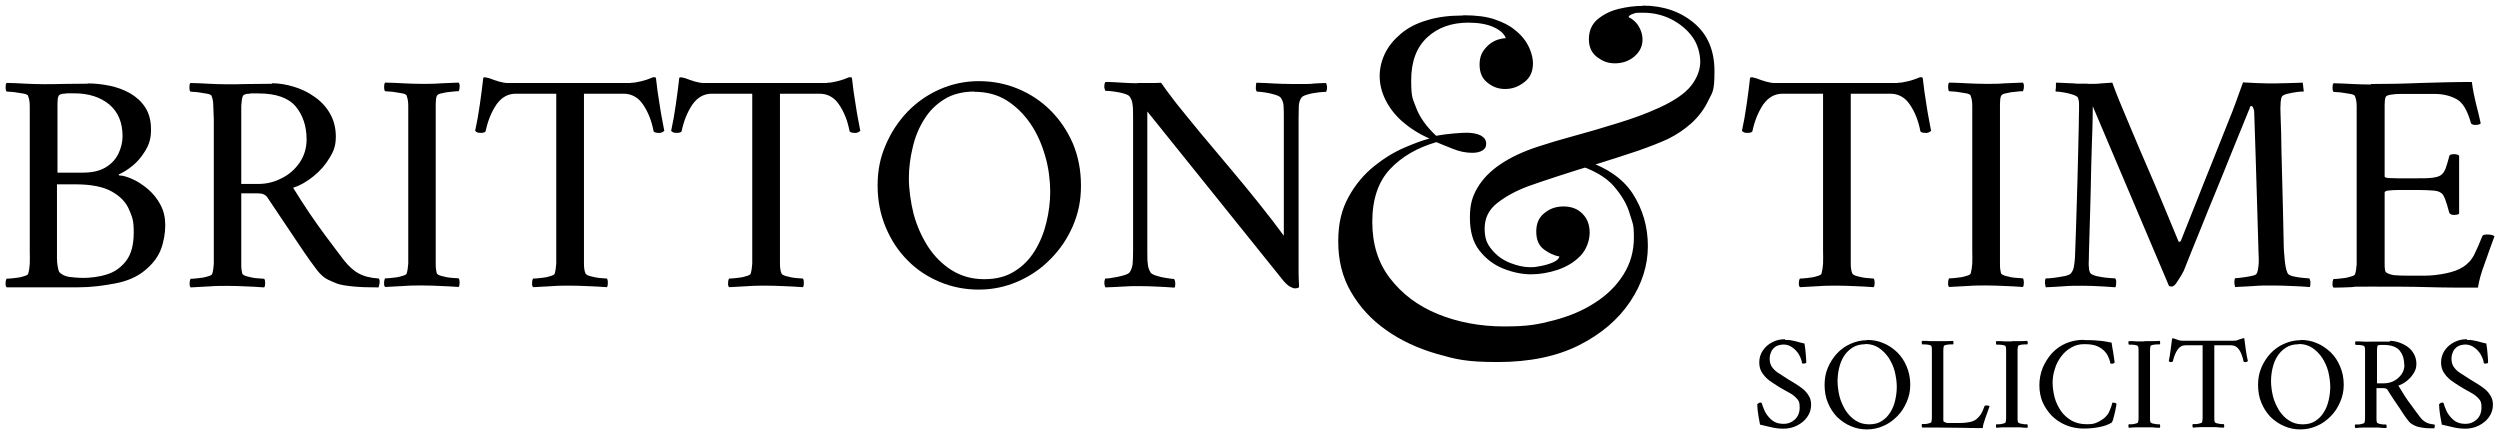
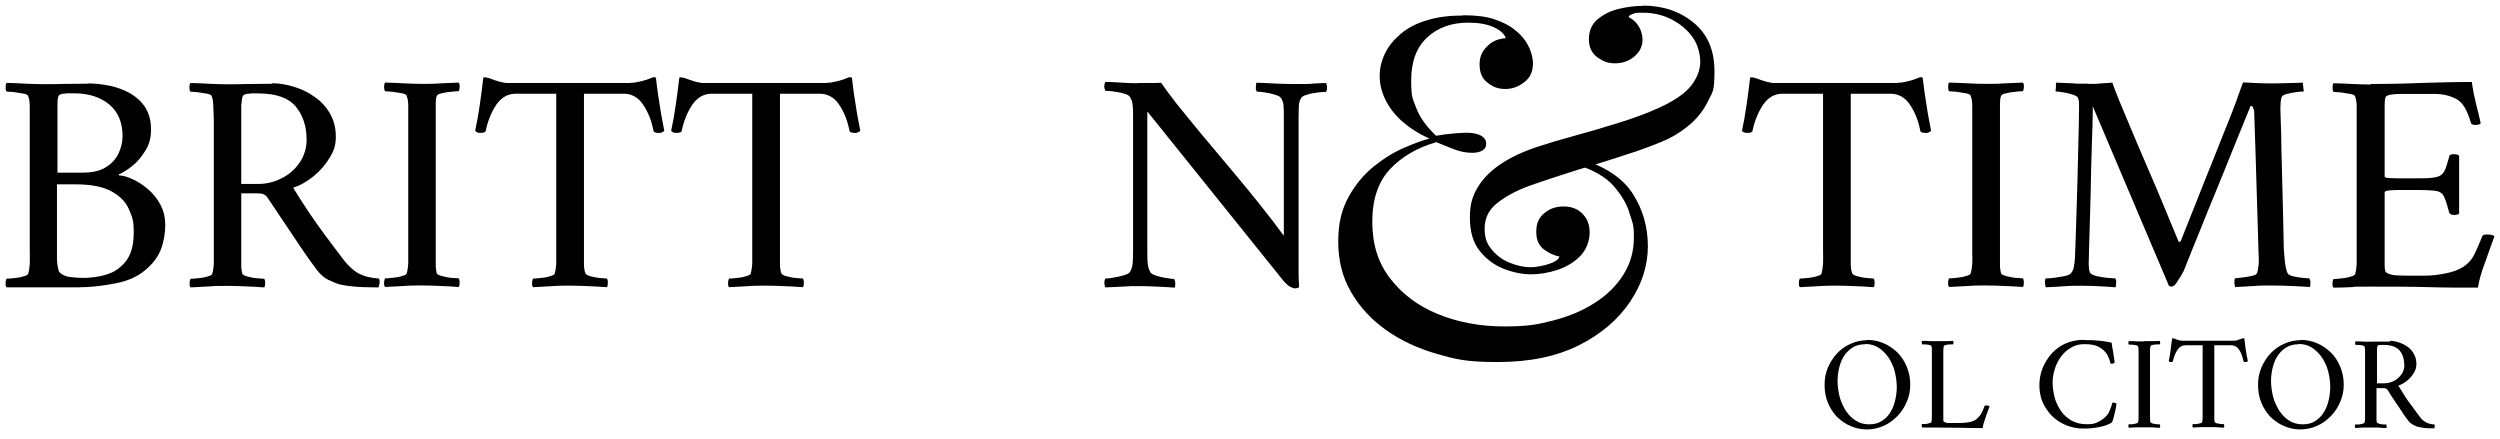
<svg xmlns="http://www.w3.org/2000/svg" width="188" height="33" viewBox="0 0 188 33" fill="none">
  <path d="M110.06 1.148C110.996 1.148 111.78 1.244 112.392 1.454C113.004 1.665 113.52 1.913 113.902 2.238C114.227 2.487 114.476 2.754 114.686 3.041C114.877 3.328 115.03 3.614 115.126 3.92C115.221 4.207 115.279 4.494 115.279 4.762C115.279 5.373 115.068 5.851 114.629 6.176C114.189 6.52 113.73 6.692 113.195 6.692C112.66 6.692 112.258 6.539 111.857 6.214C111.455 5.909 111.264 5.45 111.264 4.857C111.264 4.264 111.455 3.863 111.818 3.5C112.182 3.117 112.66 2.907 113.233 2.869C113.137 2.563 112.832 2.276 112.335 2.047C111.837 1.817 111.187 1.703 110.423 1.703C109.161 1.703 108.129 2.066 107.326 2.812C106.523 3.557 106.121 4.628 106.121 6.042C106.121 7.457 106.255 7.419 106.504 8.126C106.771 8.834 107.268 9.522 107.995 10.21C108.415 10.134 108.855 10.076 109.295 10.038C109.735 10 110.079 9.981 110.289 9.981C110.729 9.981 111.092 10.057 111.36 10.191C111.627 10.344 111.761 10.535 111.761 10.803C111.761 11.07 111.665 11.185 111.474 11.319C111.283 11.434 111.035 11.491 110.71 11.491C110.232 11.491 109.754 11.395 109.238 11.185C108.721 10.975 108.32 10.822 108.014 10.688C106.58 11.108 105.414 11.778 104.535 12.714C103.655 13.651 103.196 14.97 103.196 16.672C103.196 18.373 103.636 19.769 104.535 20.935C105.433 22.101 106.618 23 108.11 23.611C109.601 24.223 111.283 24.548 113.118 24.548C114.954 24.548 115.661 24.395 116.846 24.089C118.012 23.783 119.064 23.344 119.962 22.751C120.861 22.178 121.568 21.47 122.084 20.648C122.6 19.826 122.868 18.909 122.868 17.857C122.868 16.806 122.773 16.806 122.562 16.098C122.371 15.391 121.95 14.684 121.339 13.976C120.727 13.288 119.771 12.753 118.49 12.351L118.93 11.988C120.727 12.523 122.008 13.383 122.773 14.55C123.537 15.735 123.92 17.054 123.92 18.507C123.92 19.96 123.48 21.355 122.581 22.694C121.683 24.032 120.402 25.122 118.739 25.963C117.056 26.804 115.03 27.225 112.621 27.225C110.213 27.225 109.486 27.014 108.052 26.613C106.599 26.192 105.338 25.6 104.229 24.816C103.12 24.032 102.241 23.076 101.591 21.948C100.941 20.839 100.635 19.558 100.635 18.163C100.635 16.767 100.902 15.735 101.419 14.798C101.935 13.861 102.585 13.097 103.349 12.485C104.114 11.873 104.879 11.414 105.643 11.089C106.408 10.764 107.02 10.535 107.498 10.42C106.676 10.057 106.007 9.617 105.433 9.12C104.879 8.623 104.458 8.069 104.171 7.476C103.885 6.884 103.751 6.291 103.751 5.717C103.751 5.144 103.885 4.57 104.152 4.016C104.42 3.462 104.821 2.984 105.338 2.544C105.854 2.104 106.504 1.76 107.288 1.531C108.071 1.282 108.97 1.167 110.002 1.167L110.06 1.148ZM123.537 0.422C125.067 0.422 126.347 0.862 127.38 1.722C128.412 2.582 128.928 3.787 128.928 5.354C128.928 6.922 128.775 6.922 128.469 7.553C128.164 8.203 127.743 8.757 127.208 9.254C126.672 9.732 126.08 10.134 125.411 10.459C124.837 10.726 124.092 11.013 123.174 11.338C122.256 11.644 121.262 11.969 120.211 12.294C119.159 12.6 118.165 12.925 117.209 13.231C116.254 13.537 115.489 13.804 114.896 14.014C113.979 14.358 113.214 14.779 112.583 15.276C111.952 15.773 111.646 16.404 111.646 17.188C111.646 17.972 111.837 18.354 112.201 18.794C112.564 19.233 113.023 19.558 113.558 19.769C114.093 19.979 114.59 20.094 115.049 20.094C115.508 20.094 115.546 20.055 115.89 19.998C116.215 19.941 116.521 19.845 116.789 19.73C117.056 19.616 117.229 19.463 117.267 19.291C116.865 19.214 116.483 19.042 116.101 18.756C115.718 18.469 115.527 18.029 115.527 17.417C115.527 16.806 115.718 16.366 116.12 16.041C116.521 15.697 116.999 15.525 117.573 15.525C118.146 15.525 118.643 15.697 119.006 16.079C119.37 16.442 119.542 16.92 119.542 17.494C119.542 18.067 119.312 18.756 118.853 19.233C118.395 19.711 117.821 20.055 117.152 20.285C116.464 20.514 115.795 20.629 115.126 20.629C114.457 20.629 113.73 20.476 113.023 20.189C112.315 19.903 111.723 19.444 111.245 18.832C110.767 18.22 110.537 17.398 110.537 16.366C110.537 15.334 110.729 14.76 111.111 14.11C111.493 13.46 112.067 12.867 112.832 12.351C113.596 11.835 114.533 11.395 115.642 11.032C116.387 10.784 117.286 10.516 118.337 10.229C119.408 9.942 120.498 9.617 121.606 9.273C122.734 8.929 123.748 8.566 124.665 8.145C125.908 7.591 126.73 7.017 127.189 6.425C127.628 5.851 127.858 5.239 127.858 4.647C127.858 4.054 127.667 3.309 127.265 2.773C126.864 2.219 126.347 1.798 125.697 1.454C125.047 1.129 124.34 0.957 123.575 0.957C122.811 0.957 123.04 0.976 122.83 1.034C122.639 1.091 122.505 1.167 122.467 1.282C122.811 1.454 123.078 1.703 123.25 2.009C123.423 2.314 123.518 2.639 123.518 2.965C123.518 3.481 123.308 3.901 122.906 4.245C122.505 4.589 122.008 4.762 121.453 4.762C120.899 4.762 120.536 4.609 120.115 4.303C119.695 3.997 119.484 3.538 119.484 2.945C119.484 2.353 119.695 1.817 120.134 1.454C120.574 1.091 121.09 0.823 121.721 0.67C122.352 0.517 122.964 0.441 123.556 0.441L123.537 0.422Z" fill="black" />
  <path d="M6.597 6.273C7.132 6.273 7.667 6.33 8.241 6.445C8.795 6.559 9.311 6.751 9.789 7.018C10.248 7.286 10.631 7.63 10.917 8.07C11.204 8.509 11.357 9.064 11.357 9.733C11.357 10.402 11.223 10.842 10.936 11.32C10.65 11.798 10.325 12.18 9.942 12.486C9.56 12.792 9.235 12.983 8.967 13.098C8.91 13.136 8.91 13.155 8.967 13.193C9.254 13.193 9.598 13.308 9.981 13.48C10.363 13.652 10.745 13.9 11.128 14.226C11.51 14.55 11.816 14.933 12.064 15.392C12.313 15.851 12.428 16.367 12.428 16.94C12.428 17.514 12.313 18.221 12.084 18.795C11.854 19.368 11.453 19.884 10.86 20.362C10.306 20.821 9.56 21.146 8.642 21.318C7.725 21.49 6.826 21.605 5.928 21.605H0.498C0.441 21.547 0.403 21.433 0.422 21.28C0.422 21.127 0.46 21.012 0.498 20.955C0.594 20.955 0.766 20.955 1.034 20.917C1.282 20.898 1.531 20.859 1.76 20.783C1.99 20.725 2.123 20.649 2.123 20.573C2.181 20.381 2.219 20.133 2.238 19.846C2.257 19.559 2.238 19.215 2.238 18.871V8.968C2.238 8.624 2.238 8.299 2.238 7.993C2.238 7.687 2.2 7.439 2.123 7.248C2.123 7.152 1.99 7.076 1.76 7.037C1.531 6.999 1.282 6.961 1.034 6.923C0.766 6.903 0.594 6.884 0.498 6.884C0.441 6.827 0.422 6.712 0.422 6.559C0.422 6.406 0.441 6.292 0.498 6.234C0.976 6.234 1.454 6.273 1.913 6.292C2.372 6.311 2.831 6.33 3.29 6.33C3.748 6.33 4.245 6.33 4.781 6.311C5.316 6.311 5.928 6.292 6.616 6.292L6.597 6.273ZM4.284 12.983H6.234C6.941 12.983 7.514 12.849 7.954 12.581C8.394 12.314 8.7 11.97 8.91 11.549C9.101 11.128 9.216 10.708 9.216 10.249C9.216 9.217 8.891 8.433 8.222 7.859C7.553 7.305 6.673 7.018 5.584 7.018C4.494 7.018 5.22 7.018 4.915 7.037C4.609 7.037 4.437 7.114 4.398 7.228C4.341 7.362 4.322 7.553 4.322 7.821C4.322 8.089 4.322 8.376 4.322 8.681V12.983H4.284ZM4.284 13.862V18.89C4.284 19.005 4.284 19.177 4.284 19.406C4.284 19.636 4.303 19.846 4.341 20.056C4.379 20.267 4.417 20.4 4.456 20.458C4.628 20.649 4.876 20.764 5.182 20.821C5.488 20.859 5.87 20.898 6.31 20.898C6.75 20.898 7.495 20.821 8.05 20.63C8.623 20.458 9.101 20.114 9.484 19.617C9.866 19.12 10.057 18.412 10.057 17.476C10.057 16.539 9.942 16.328 9.713 15.774C9.484 15.22 9.063 14.78 8.432 14.417C7.801 14.053 6.884 13.862 5.679 13.862H4.265H4.284Z" fill="black" />
  <path d="M20.475 6.261C21.01 6.261 21.546 6.357 22.119 6.529C22.673 6.701 23.209 6.95 23.668 7.294C24.145 7.619 24.528 8.039 24.814 8.536C25.101 9.033 25.254 9.607 25.254 10.276C25.254 10.945 25.101 11.366 24.776 11.882C24.47 12.398 24.069 12.857 23.572 13.258C23.075 13.66 22.578 13.947 22.043 14.119C22.463 14.807 22.864 15.419 23.247 15.992C23.629 16.566 24.031 17.12 24.451 17.694C24.872 18.248 25.331 18.879 25.847 19.548C26.191 19.988 26.554 20.332 26.936 20.542C27.338 20.771 27.854 20.905 28.485 20.944C28.542 21.001 28.561 21.116 28.542 21.307C28.504 21.479 28.485 21.574 28.466 21.613C27.682 21.613 27.032 21.593 26.497 21.536C25.981 21.479 25.598 21.422 25.35 21.326C25.197 21.268 24.967 21.173 24.681 21.039C24.394 20.905 24.107 20.657 23.84 20.313C23.744 20.179 23.572 19.949 23.304 19.586C23.037 19.223 22.75 18.783 22.387 18.248C22.043 17.732 21.66 17.177 21.259 16.566C20.857 15.973 20.475 15.399 20.093 14.826C19.959 14.635 19.729 14.539 19.366 14.539H18.143V19.146C18.143 19.452 18.143 19.72 18.143 19.968C18.143 20.217 18.181 20.408 18.219 20.58C18.257 20.657 18.372 20.733 18.601 20.791C18.831 20.848 19.06 20.905 19.328 20.924C19.576 20.944 19.768 20.963 19.863 20.963C19.921 21.02 19.94 21.135 19.94 21.288C19.94 21.441 19.921 21.555 19.863 21.613C19.385 21.574 18.926 21.555 18.487 21.536C18.047 21.517 17.588 21.498 17.129 21.498C16.671 21.498 16.212 21.498 15.753 21.536C15.294 21.555 14.816 21.593 14.338 21.613C14.281 21.555 14.243 21.441 14.262 21.288C14.262 21.135 14.3 21.02 14.338 20.963C14.434 20.963 14.606 20.963 14.873 20.924C15.122 20.905 15.371 20.867 15.6 20.791C15.829 20.733 15.963 20.657 15.963 20.58C16.021 20.389 16.059 20.141 16.078 19.854C16.078 19.548 16.078 19.223 16.078 18.879V8.976C16.059 8.632 16.059 8.307 16.04 8.001C16.04 7.695 16.002 7.447 15.925 7.255C15.925 7.16 15.791 7.083 15.562 7.045C15.332 7.007 15.084 6.969 14.835 6.93C14.587 6.911 14.415 6.892 14.319 6.892C14.262 6.835 14.243 6.72 14.243 6.567C14.243 6.414 14.262 6.3 14.319 6.242C14.797 6.242 15.275 6.28 15.734 6.3C16.193 6.319 16.651 6.338 17.091 6.338C17.531 6.338 18.066 6.338 18.601 6.319C19.137 6.319 19.748 6.3 20.437 6.3L20.475 6.261ZM23.056 10.486C23.056 9.473 22.769 8.651 22.234 8.001C21.679 7.351 20.742 7.026 19.443 7.026C18.143 7.026 19.079 7.026 18.773 7.045C18.468 7.045 18.296 7.122 18.257 7.236C18.2 7.37 18.162 7.619 18.143 7.963C18.143 8.307 18.143 8.651 18.143 8.995V13.832H19.423C20.035 13.832 20.609 13.698 21.163 13.411C21.718 13.144 22.176 12.742 22.52 12.245C22.865 11.748 23.056 11.155 23.056 10.486Z" fill="black" />
  <path d="M31.753 6.307C32.212 6.307 32.671 6.307 33.11 6.268C33.55 6.249 34.009 6.23 34.487 6.211C34.544 6.268 34.582 6.383 34.563 6.536C34.563 6.689 34.525 6.804 34.487 6.861C34.391 6.861 34.219 6.861 33.951 6.899C33.684 6.918 33.454 6.957 33.225 7.014C32.996 7.052 32.881 7.129 32.843 7.224C32.785 7.377 32.766 7.587 32.766 7.836C32.766 8.084 32.766 8.371 32.766 8.658V19.115C32.766 19.421 32.766 19.689 32.766 19.937C32.766 20.186 32.804 20.377 32.843 20.549C32.881 20.625 32.996 20.702 33.225 20.759C33.454 20.817 33.684 20.874 33.951 20.893C34.2 20.912 34.391 20.931 34.487 20.931C34.544 20.989 34.563 21.104 34.563 21.256C34.563 21.409 34.544 21.524 34.487 21.581C34.009 21.543 33.55 21.524 33.11 21.505C32.671 21.486 32.212 21.467 31.753 21.467C31.294 21.467 30.835 21.467 30.377 21.505C29.918 21.524 29.44 21.562 28.962 21.581C28.904 21.524 28.866 21.409 28.885 21.256C28.885 21.104 28.924 20.989 28.962 20.931C29.057 20.931 29.23 20.931 29.497 20.893C29.746 20.874 29.994 20.836 30.224 20.759C30.453 20.702 30.587 20.625 30.587 20.549C30.644 20.358 30.682 20.109 30.701 19.823C30.701 19.517 30.701 19.192 30.701 18.848V8.945C30.701 8.601 30.701 8.276 30.701 7.97C30.701 7.664 30.663 7.415 30.587 7.224C30.587 7.129 30.453 7.052 30.224 7.014C29.994 6.976 29.746 6.937 29.497 6.899C29.23 6.88 29.057 6.861 28.962 6.861C28.904 6.804 28.885 6.689 28.885 6.536C28.885 6.383 28.904 6.268 28.962 6.211C29.44 6.211 29.918 6.249 30.377 6.268C30.835 6.287 31.294 6.307 31.753 6.307Z" fill="black" />
  <path d="M47.47 6.225C47.661 6.225 47.91 6.187 48.215 6.111C48.521 6.034 48.751 5.958 48.885 5.9C49.018 5.843 49.095 5.805 49.152 5.805C49.21 5.805 49.248 5.805 49.324 5.843C49.401 6.55 49.496 7.239 49.611 7.908C49.707 8.577 49.84 9.208 49.955 9.838C49.917 9.877 49.86 9.915 49.783 9.953C49.707 9.991 49.611 10.011 49.496 9.991C49.324 9.991 49.21 9.953 49.152 9.877C48.999 9.074 48.732 8.405 48.349 7.85C47.986 7.315 47.489 7.047 46.896 7.047H43.914V18.862C43.914 19.206 43.914 19.531 43.914 19.837C43.914 20.143 43.952 20.391 44.029 20.563C44.067 20.64 44.182 20.716 44.411 20.774C44.641 20.831 44.87 20.888 45.118 20.907C45.367 20.927 45.539 20.946 45.635 20.946C45.692 21.003 45.711 21.118 45.711 21.271C45.711 21.424 45.692 21.538 45.635 21.596C45.157 21.558 44.698 21.538 44.239 21.519C43.799 21.5 43.341 21.481 42.882 21.481C42.423 21.481 41.964 21.481 41.505 21.519C41.047 21.538 40.569 21.577 40.091 21.596C40.033 21.538 39.995 21.424 40.014 21.271C40.014 21.118 40.052 21.003 40.091 20.946C40.186 20.946 40.358 20.946 40.626 20.907C40.874 20.888 41.123 20.85 41.352 20.774C41.582 20.716 41.716 20.64 41.716 20.563C41.773 20.372 41.811 20.124 41.83 19.837C41.83 19.531 41.83 19.206 41.83 18.862V7.047H38.791C38.198 7.047 37.72 7.315 37.338 7.85C36.975 8.386 36.688 9.055 36.516 9.877C36.458 9.953 36.363 9.991 36.172 9.991C36.057 9.991 35.961 9.991 35.885 9.953C35.808 9.915 35.77 9.877 35.732 9.838C35.866 9.227 35.98 8.577 36.076 7.908C36.172 7.239 36.267 6.55 36.344 5.843C36.42 5.805 36.516 5.805 36.63 5.843C36.745 5.862 36.841 5.9 36.898 5.919C37.051 5.977 37.242 6.053 37.51 6.13C37.778 6.206 38.007 6.244 38.198 6.244H47.413L47.47 6.225Z" fill="black" />
  <path d="M62.209 6.225C62.4 6.225 62.648 6.187 62.954 6.111C63.26 6.034 63.489 5.958 63.623 5.9C63.757 5.843 63.834 5.805 63.891 5.805C63.948 5.805 63.987 5.805 64.063 5.843C64.139 6.55 64.235 7.239 64.35 7.908C64.445 8.577 64.579 9.208 64.694 9.838C64.656 9.877 64.598 9.915 64.522 9.953C64.445 9.991 64.35 10.011 64.235 9.991C64.063 9.991 63.948 9.953 63.891 9.877C63.738 9.074 63.47 8.405 63.088 7.85C62.725 7.315 62.228 7.047 61.635 7.047H58.653V18.862C58.653 19.206 58.653 19.531 58.653 19.837C58.653 20.143 58.691 20.391 58.768 20.563C58.806 20.64 58.92 20.716 59.15 20.774C59.379 20.831 59.609 20.888 59.857 20.907C60.106 20.927 60.278 20.946 60.373 20.946C60.431 21.003 60.45 21.118 60.45 21.271C60.45 21.424 60.431 21.538 60.373 21.596C59.895 21.558 59.437 21.538 58.978 21.519C58.538 21.5 58.079 21.481 57.621 21.481C57.162 21.481 56.703 21.481 56.244 21.519C55.785 21.538 55.307 21.577 54.829 21.596C54.772 21.538 54.734 21.424 54.753 21.271C54.753 21.118 54.791 21.003 54.829 20.946C54.925 20.946 55.097 20.946 55.365 20.907C55.613 20.888 55.862 20.85 56.091 20.774C56.321 20.716 56.454 20.64 56.454 20.563C56.512 20.372 56.55 20.124 56.569 19.837C56.569 19.531 56.569 19.206 56.569 18.862V7.047H53.529C52.937 7.047 52.459 7.315 52.077 7.85C51.713 8.386 51.427 9.055 51.255 9.877C51.197 9.953 51.102 9.991 50.91 9.991C50.796 9.991 50.7 9.991 50.624 9.953C50.547 9.915 50.509 9.877 50.471 9.838C50.605 9.227 50.719 8.577 50.815 7.908C50.91 7.239 51.006 6.55 51.083 5.843C51.159 5.805 51.255 5.805 51.369 5.843C51.484 5.862 51.58 5.9 51.637 5.919C51.79 5.977 51.981 6.053 52.249 6.13C52.516 6.206 52.746 6.244 52.937 6.244H62.151L62.209 6.225Z" fill="black" />
-   <path d="M73.604 6.102C74.656 6.102 75.631 6.293 76.548 6.675C77.466 7.057 78.288 7.593 78.995 8.3C79.703 9.007 80.257 9.829 80.678 10.785C81.079 11.741 81.289 12.793 81.289 13.959C81.289 15.125 81.079 16.062 80.678 16.998C80.276 17.935 79.703 18.776 78.995 19.484C78.288 20.21 77.466 20.765 76.548 21.166C75.631 21.568 74.637 21.778 73.604 21.778C72.572 21.778 71.597 21.587 70.679 21.204C69.762 20.822 68.94 20.287 68.251 19.579C67.544 18.872 67.009 18.05 66.607 17.094C66.206 16.138 65.996 15.087 65.996 13.959C65.996 12.831 66.187 11.856 66.607 10.9C67.009 9.944 67.563 9.122 68.251 8.396C68.959 7.669 69.762 7.115 70.679 6.713C71.597 6.312 72.572 6.102 73.604 6.102ZM73.279 6.885C72.4 6.885 71.635 7.077 71.023 7.459C70.393 7.841 69.876 8.357 69.494 8.988C69.093 9.619 68.806 10.326 68.634 11.091C68.443 11.875 68.347 12.64 68.347 13.424C68.347 14.207 68.481 15.221 68.71 16.119C68.959 17.018 69.322 17.821 69.8 18.566C70.278 19.293 70.871 19.885 71.578 20.325C72.285 20.765 73.088 20.994 74.006 20.994C74.923 20.994 75.65 20.803 76.262 20.421C76.892 20.038 77.409 19.522 77.81 18.872C78.212 18.222 78.498 17.515 78.689 16.731C78.881 15.947 78.976 15.163 78.976 14.399C78.976 13.634 78.862 12.601 78.594 11.722C78.345 10.843 77.982 10.021 77.485 9.294C76.988 8.568 76.395 7.994 75.707 7.554C75 7.115 74.197 6.904 73.279 6.904V6.885Z" fill="black" />
  <path d="M85.533 6.241H86.565C86.909 6.241 87.158 6.241 87.311 6.221C87.559 6.585 87.942 7.101 88.458 7.77C88.993 8.439 89.605 9.185 90.312 10.045C91.019 10.886 91.746 11.765 92.51 12.664C93.275 13.562 94.002 14.461 94.709 15.341C95.416 16.22 96.028 17.023 96.544 17.73V8.955C96.544 8.554 96.544 8.229 96.525 7.98C96.525 7.751 96.43 7.521 96.315 7.349C96.257 7.273 96.124 7.196 95.875 7.12C95.627 7.043 95.378 6.986 95.11 6.948C94.843 6.91 94.652 6.891 94.518 6.891C94.46 6.814 94.422 6.699 94.441 6.546C94.441 6.393 94.46 6.298 94.48 6.221C94.938 6.221 95.378 6.26 95.799 6.279C96.2 6.298 96.678 6.317 97.194 6.317C97.71 6.317 97.863 6.317 98.093 6.317C98.322 6.317 98.571 6.317 98.819 6.279C99.068 6.279 99.374 6.241 99.718 6.241C99.756 6.298 99.775 6.393 99.794 6.527C99.794 6.661 99.794 6.776 99.718 6.91C99.622 6.91 99.431 6.91 99.144 6.948C98.857 6.986 98.59 7.024 98.341 7.101C98.074 7.177 97.921 7.254 97.863 7.349C97.749 7.521 97.691 7.713 97.672 7.942C97.672 8.171 97.653 8.496 97.653 8.936V19.527C97.653 19.852 97.653 20.177 97.653 20.483C97.653 20.789 97.672 21.152 97.691 21.554C97.691 21.611 97.634 21.649 97.538 21.668C97.462 21.668 97.404 21.688 97.366 21.688C97.309 21.688 97.194 21.649 97.041 21.573C96.888 21.496 96.716 21.343 96.544 21.152L86.278 8.382V18.915C86.278 19.317 86.278 19.642 86.317 19.871C86.336 20.101 86.412 20.311 86.527 20.502C86.584 20.579 86.718 20.655 86.947 20.732C87.177 20.808 87.425 20.865 87.693 20.904C87.961 20.942 88.152 20.98 88.286 20.98C88.343 21.057 88.381 21.171 88.381 21.305C88.381 21.439 88.381 21.554 88.324 21.63C87.865 21.592 87.425 21.573 87.024 21.554C86.622 21.535 86.164 21.515 85.647 21.515C85.131 21.515 84.997 21.515 84.749 21.535C84.5 21.535 84.252 21.573 84.022 21.573C83.793 21.573 83.487 21.611 83.124 21.611C83.086 21.554 83.067 21.458 83.047 21.324C83.047 21.19 83.047 21.076 83.124 20.942C83.219 20.942 83.411 20.942 83.678 20.884C83.946 20.846 84.214 20.789 84.481 20.712C84.749 20.636 84.902 20.559 84.959 20.464C85.074 20.292 85.131 20.101 85.169 19.89C85.189 19.68 85.208 19.355 85.208 18.915V8.86C85.208 8.42 85.208 8.076 85.169 7.866C85.15 7.636 85.074 7.445 84.959 7.273C84.902 7.177 84.749 7.101 84.481 7.024C84.214 6.948 83.946 6.91 83.678 6.871C83.411 6.833 83.219 6.833 83.124 6.833C83.067 6.699 83.028 6.585 83.047 6.451C83.047 6.317 83.086 6.221 83.124 6.164C83.678 6.164 84.118 6.202 84.443 6.221C84.787 6.241 85.15 6.26 85.533 6.26V6.241Z" fill="black" />
  <path d="M142.733 6.225C142.924 6.225 143.173 6.187 143.479 6.111C143.785 6.034 144.014 5.958 144.148 5.9C144.282 5.843 144.358 5.805 144.415 5.805C144.473 5.805 144.511 5.805 144.587 5.843C144.664 6.55 144.76 7.239 144.874 7.908C144.97 8.577 145.104 9.208 145.218 9.838C145.18 9.877 145.123 9.915 145.046 9.953C144.97 9.991 144.874 10.011 144.76 9.991C144.587 9.991 144.473 9.953 144.415 9.877C144.262 9.074 143.995 8.405 143.612 7.85C143.249 7.315 142.752 7.047 142.16 7.047H139.177V18.862C139.177 19.206 139.177 19.531 139.177 19.837C139.177 20.143 139.216 20.391 139.292 20.563C139.33 20.64 139.445 20.716 139.674 20.774C139.904 20.831 140.133 20.888 140.382 20.907C140.63 20.927 140.802 20.946 140.898 20.946C140.955 21.003 140.974 21.118 140.974 21.271C140.974 21.424 140.955 21.538 140.898 21.596C140.42 21.558 139.961 21.538 139.502 21.519C139.063 21.5 138.604 21.481 138.145 21.481C137.686 21.481 137.227 21.481 136.769 21.519C136.31 21.538 135.832 21.577 135.354 21.596C135.296 21.538 135.258 21.424 135.277 21.271C135.277 21.118 135.316 21.003 135.354 20.946C135.449 20.946 135.621 20.946 135.889 20.907C136.138 20.888 136.386 20.85 136.616 20.774C136.845 20.716 136.979 20.64 136.979 20.563C137.036 20.372 137.074 20.124 137.094 19.837C137.113 19.55 137.094 19.206 137.094 18.862V7.047H134.054C133.461 7.047 132.983 7.315 132.601 7.85C132.238 8.386 131.951 9.055 131.779 9.877C131.722 9.953 131.626 9.991 131.435 9.991C131.32 9.991 131.225 9.991 131.148 9.953C131.072 9.915 131.014 9.877 130.995 9.838C131.129 9.227 131.244 8.577 131.339 7.908C131.435 7.239 131.53 6.55 131.607 5.843C131.683 5.805 131.779 5.805 131.894 5.843C132.008 5.862 132.104 5.9 132.161 5.919C132.314 5.977 132.505 6.053 132.773 6.13C133.041 6.206 133.27 6.244 133.461 6.244H142.676L142.733 6.225Z" fill="black" />
  <path d="M149.365 6.307C149.824 6.307 150.283 6.307 150.723 6.268C151.162 6.249 151.621 6.23 152.118 6.211C152.175 6.268 152.214 6.383 152.195 6.536C152.195 6.689 152.156 6.804 152.118 6.861C152.023 6.861 151.85 6.861 151.583 6.899C151.315 6.918 151.086 6.957 150.856 7.014C150.627 7.052 150.512 7.129 150.474 7.224C150.417 7.377 150.398 7.587 150.398 7.836C150.398 8.084 150.398 8.371 150.398 8.658V19.115C150.398 19.421 150.398 19.689 150.398 19.937C150.398 20.186 150.436 20.377 150.474 20.549C150.512 20.625 150.627 20.702 150.856 20.759C151.086 20.817 151.315 20.874 151.583 20.893C151.831 20.912 152.023 20.931 152.118 20.931C152.175 20.989 152.195 21.104 152.195 21.256C152.195 21.409 152.175 21.524 152.118 21.581C151.64 21.543 151.181 21.524 150.723 21.505C150.283 21.486 149.824 21.467 149.365 21.467C148.906 21.467 148.448 21.467 147.989 21.505C147.53 21.524 147.052 21.562 146.574 21.581C146.517 21.524 146.479 21.409 146.498 21.256C146.498 21.104 146.536 20.989 146.574 20.931C146.67 20.931 146.842 20.931 147.109 20.893C147.358 20.874 147.606 20.836 147.836 20.759C148.065 20.702 148.199 20.625 148.199 20.549C148.256 20.358 148.295 20.109 148.314 19.823C148.333 19.536 148.314 19.192 148.314 18.848V8.945C148.314 8.601 148.314 8.276 148.314 7.97C148.314 7.664 148.276 7.415 148.199 7.224C148.199 7.129 148.065 7.052 147.836 7.014C147.606 6.976 147.358 6.937 147.109 6.899C146.842 6.88 146.67 6.861 146.574 6.861C146.517 6.804 146.498 6.689 146.498 6.536C146.498 6.383 146.517 6.268 146.574 6.211C147.052 6.211 147.53 6.249 147.989 6.268C148.448 6.287 148.906 6.307 149.365 6.307Z" fill="black" />
  <path d="M156.956 6.31C157.357 6.31 157.72 6.31 158.007 6.272C158.313 6.253 158.6 6.234 158.848 6.214C158.944 6.52 159.135 6.979 159.384 7.61C159.651 8.241 159.957 8.986 160.32 9.847C160.684 10.707 161.066 11.625 161.486 12.581C161.907 13.536 162.309 14.511 162.71 15.467C163.111 16.423 163.475 17.322 163.819 18.144C163.819 18.182 163.876 18.182 163.914 18.182C163.953 18.182 163.991 18.144 164.01 18.086C164.469 16.92 164.889 15.869 165.272 14.913C165.635 13.976 166.017 13.039 166.4 12.084C166.782 11.147 167.183 10.095 167.642 8.967C167.795 8.604 167.948 8.203 168.101 7.782C168.254 7.361 168.445 6.826 168.675 6.195C169.42 6.234 170.051 6.272 170.529 6.272C171.007 6.272 171.408 6.272 171.944 6.253C172.46 6.253 172.88 6.214 173.167 6.214C173.167 6.253 173.205 6.463 173.244 6.884C173.129 6.884 172.957 6.884 172.708 6.922C172.46 6.96 172.23 6.998 172.001 7.056C171.772 7.113 171.638 7.189 171.599 7.266C171.542 7.381 171.523 7.514 171.504 7.686C171.504 7.859 171.485 8.011 171.485 8.164C171.485 8.566 171.523 9.159 171.542 9.961C171.542 10.764 171.58 11.682 171.599 12.676C171.619 13.689 171.657 14.664 171.676 15.659C171.695 16.634 171.714 17.513 171.733 18.278C171.733 18.717 171.772 19.138 171.81 19.539C171.848 19.941 171.905 20.266 172.02 20.533C172.077 20.648 172.211 20.725 172.46 20.782C172.708 20.839 172.938 20.878 173.186 20.897C173.435 20.916 173.588 20.935 173.664 20.935C173.722 21.05 173.76 21.183 173.741 21.317C173.741 21.47 173.722 21.566 173.702 21.585C173.244 21.547 172.785 21.527 172.345 21.508C171.905 21.489 171.427 21.47 170.911 21.47C170.395 21.47 169.898 21.47 169.497 21.508C169.095 21.527 168.617 21.566 168.082 21.585C168.082 21.547 168.044 21.451 168.025 21.298C168.025 21.145 168.025 21.011 168.082 20.916C168.178 20.916 168.33 20.916 168.541 20.878C168.751 20.858 168.961 20.82 169.172 20.782C169.382 20.744 169.535 20.706 169.63 20.648C169.707 20.61 169.764 20.476 169.802 20.247C169.841 20.017 169.86 19.845 169.86 19.673C169.86 19.501 169.86 19.272 169.841 19.004C169.841 18.736 169.822 18.507 169.822 18.335C169.783 17.207 169.764 16.136 169.726 15.104C169.688 14.072 169.669 13.001 169.63 11.931C169.592 10.841 169.554 9.675 169.516 8.432C169.516 8.394 169.516 8.298 169.458 8.164C169.42 8.031 169.363 7.973 169.286 7.973C169.21 7.973 169.21 8.031 169.172 8.145C168.694 9.331 168.235 10.439 167.833 11.434C167.432 12.447 167.03 13.422 166.648 14.358C166.266 15.295 165.864 16.251 165.482 17.226C165.081 18.201 164.66 19.253 164.22 20.361C164.182 20.419 164.125 20.552 164.01 20.744C163.895 20.935 163.781 21.107 163.666 21.279C163.551 21.451 163.436 21.527 163.341 21.547C163.303 21.547 163.245 21.547 163.169 21.527C163.169 21.527 163.131 21.508 163.111 21.508L157.376 7.992C157.376 9.006 157.338 10.057 157.3 11.128C157.262 12.198 157.242 13.25 157.223 14.263C157.204 15.276 157.166 16.194 157.147 16.997C157.128 17.819 157.109 18.469 157.09 18.966C157.09 19.463 157.07 19.73 157.07 19.788C157.07 19.902 157.07 20.017 157.09 20.151C157.09 20.285 157.128 20.4 157.166 20.495C157.223 20.61 157.376 20.686 157.663 20.763C157.95 20.82 158.237 20.878 158.523 20.897C158.81 20.916 158.982 20.935 159.059 20.935C159.116 20.992 159.154 21.107 159.135 21.298C159.135 21.47 159.097 21.566 159.078 21.604C158.619 21.566 158.217 21.547 157.873 21.527C157.529 21.508 157.109 21.489 156.592 21.489C156.076 21.489 155.598 21.489 155.216 21.527C154.853 21.547 154.394 21.585 153.84 21.604C153.84 21.566 153.801 21.47 153.782 21.317C153.782 21.164 153.782 21.03 153.84 20.935C153.935 20.935 154.126 20.935 154.413 20.897C154.7 20.858 154.967 20.82 155.254 20.763C155.522 20.706 155.694 20.629 155.751 20.533C155.866 20.381 155.942 20.208 155.962 20.017C156 19.845 156.019 19.616 156.038 19.367C156.095 17.972 156.134 16.634 156.172 15.353C156.21 14.072 156.248 12.925 156.267 11.892C156.287 10.879 156.306 10.038 156.325 9.407C156.325 8.776 156.344 8.394 156.344 8.279C156.344 8.107 156.344 7.935 156.344 7.782C156.344 7.629 156.306 7.476 156.267 7.361C156.229 7.266 156.095 7.189 155.866 7.113C155.637 7.036 155.388 6.979 155.14 6.941C154.891 6.903 154.719 6.884 154.623 6.884C154.528 6.884 154.604 6.769 154.604 6.559C154.604 6.348 154.604 6.234 154.623 6.214C154.987 6.214 155.292 6.253 155.522 6.253C155.751 6.253 155.981 6.272 156.191 6.291C156.42 6.291 156.707 6.291 157.051 6.291L156.956 6.31Z" fill="black" />
  <path d="M178.312 6.317C179.42 6.317 180.644 6.298 181.982 6.241C183.32 6.202 184.62 6.164 185.882 6.164C185.959 6.757 186.073 7.292 186.188 7.77C186.322 8.267 186.436 8.764 186.551 9.28C186.475 9.357 186.341 9.395 186.15 9.395C185.959 9.395 185.825 9.338 185.806 9.223C185.538 8.286 185.194 7.693 184.716 7.445C184.257 7.196 183.703 7.063 183.072 7.063H181.045C180.95 7.063 180.778 7.063 180.51 7.063C180.243 7.063 180.013 7.082 179.784 7.12C179.554 7.158 179.44 7.216 179.401 7.292C179.344 7.445 179.325 7.655 179.325 7.904C179.325 8.152 179.325 8.42 179.325 8.688V13.276C179.325 13.333 179.42 13.371 179.631 13.39C179.841 13.39 180.07 13.41 180.338 13.41H181.562C182.116 13.41 182.556 13.41 182.881 13.371C183.187 13.333 183.416 13.276 183.569 13.161C183.722 13.046 183.817 12.893 183.913 12.664C183.989 12.435 184.085 12.148 184.181 11.765C184.181 11.651 184.314 11.593 184.525 11.593C184.735 11.593 184.85 11.632 184.926 11.708V16.067C184.869 16.124 184.735 16.163 184.544 16.163C184.353 16.163 184.238 16.105 184.181 15.99C184.066 15.551 183.97 15.226 183.894 15.035C183.817 14.843 183.76 14.71 183.703 14.633C183.645 14.557 183.569 14.499 183.492 14.461C183.416 14.404 183.225 14.346 182.938 14.327C182.651 14.308 182.326 14.289 181.982 14.289C181.638 14.289 181.313 14.289 181.007 14.289C180.701 14.289 180.568 14.289 180.3 14.289C180.032 14.289 179.803 14.308 179.612 14.327C179.42 14.346 179.325 14.404 179.325 14.48V19.03C179.325 19.259 179.325 19.527 179.325 19.89C179.325 20.235 179.363 20.445 179.44 20.483C179.593 20.598 179.803 20.655 180.032 20.693C180.262 20.712 180.625 20.732 181.122 20.732H182.25C182.804 20.732 183.359 20.674 183.913 20.559C184.467 20.445 184.888 20.292 185.213 20.082C185.576 19.852 185.863 19.546 186.073 19.126C186.284 18.705 186.475 18.246 186.666 17.768C186.704 17.673 186.819 17.634 187.01 17.634C187.297 17.634 187.488 17.673 187.584 17.768C187.354 18.399 187.106 19.068 186.857 19.795C186.589 20.502 186.417 21.114 186.341 21.63C185.079 21.63 183.817 21.63 182.556 21.592C181.294 21.554 179.879 21.554 178.312 21.554C176.744 21.554 177.279 21.554 176.84 21.592C176.4 21.611 175.96 21.63 175.482 21.63C175.425 21.573 175.387 21.458 175.406 21.305C175.406 21.152 175.444 21.038 175.482 20.98C175.578 20.98 175.75 20.98 176.018 20.942C176.266 20.923 176.515 20.884 176.744 20.808C176.973 20.751 177.107 20.674 177.107 20.598C177.165 20.407 177.203 20.158 177.222 19.871C177.222 19.565 177.222 19.24 177.222 18.896V8.993C177.222 8.649 177.222 8.324 177.222 8.018C177.222 7.713 177.184 7.464 177.107 7.273C177.107 7.177 176.973 7.101 176.744 7.063C176.515 7.024 176.266 6.986 176.018 6.948C175.75 6.929 175.578 6.91 175.482 6.91C175.425 6.852 175.406 6.738 175.406 6.585C175.406 6.432 175.425 6.317 175.482 6.26C175.96 6.26 176.438 6.298 176.897 6.317C177.356 6.336 177.815 6.355 178.273 6.355L178.312 6.317Z" fill="black" />
-   <path d="M134.227 25.565C134.437 25.565 134.609 25.565 134.743 25.603C134.877 25.622 135.03 25.661 135.164 25.699C135.317 25.737 135.489 25.795 135.699 25.833C135.737 26.081 135.775 26.349 135.794 26.636C135.814 26.903 135.833 27.114 135.833 27.247C135.833 27.286 135.833 27.305 135.756 27.324C135.699 27.324 135.661 27.343 135.622 27.343C135.584 27.343 135.546 27.343 135.508 27.305C135.508 27.19 135.45 27.037 135.393 26.884C135.317 26.731 135.24 26.559 135.106 26.425C134.992 26.273 134.839 26.158 134.686 26.062C134.514 25.967 134.342 25.909 134.131 25.909C133.921 25.909 133.653 25.967 133.5 26.081C133.347 26.196 133.233 26.33 133.175 26.502C133.099 26.674 133.08 26.827 133.08 26.999C133.08 27.267 133.156 27.477 133.29 27.649C133.424 27.821 133.596 27.974 133.825 28.108C134.036 28.242 134.246 28.375 134.475 28.528C134.628 28.624 134.819 28.739 135.011 28.853C135.202 28.968 135.393 29.102 135.584 29.255C135.775 29.408 135.909 29.58 136.024 29.771C136.139 29.962 136.196 30.172 136.196 30.421C136.196 30.784 136.1 31.09 135.89 31.377C135.699 31.645 135.431 31.855 135.125 32.008C134.819 32.161 134.475 32.237 134.131 32.237C133.787 32.237 133.481 32.199 133.175 32.123C132.87 32.046 132.602 31.989 132.353 31.931C132.315 31.74 132.277 31.53 132.239 31.3C132.2 31.071 132.181 30.88 132.162 30.708C132.162 30.536 132.143 30.44 132.143 30.402C132.181 30.364 132.22 30.345 132.258 30.306C132.296 30.287 132.353 30.268 132.392 30.268C132.43 30.268 132.487 30.306 132.506 30.364C132.525 30.459 132.564 30.593 132.64 30.746C132.697 30.918 132.793 31.09 132.927 31.262C133.061 31.434 133.214 31.587 133.405 31.702C133.596 31.817 133.845 31.874 134.15 31.874C134.456 31.874 134.743 31.759 134.972 31.549C135.202 31.339 135.336 31.033 135.336 30.65C135.336 30.268 135.278 30.153 135.144 30C135.011 29.848 134.858 29.714 134.667 29.599C134.475 29.484 134.246 29.369 134.017 29.236C133.768 29.083 133.5 28.93 133.233 28.739C132.965 28.567 132.736 28.356 132.564 28.108C132.372 27.859 132.296 27.573 132.296 27.247C132.296 26.922 132.392 26.598 132.583 26.33C132.774 26.062 133.003 25.871 133.309 25.718C133.615 25.565 133.921 25.508 134.246 25.508L134.227 25.565Z" fill="black" />
  <path d="M140.402 25.562C140.841 25.562 141.262 25.639 141.644 25.811C142.027 25.964 142.371 26.212 142.677 26.499C142.982 26.805 143.212 27.149 143.384 27.57C143.556 27.971 143.651 28.43 143.651 28.927C143.651 29.424 143.556 29.826 143.384 30.227C143.212 30.629 142.982 30.992 142.677 31.298C142.371 31.604 142.046 31.852 141.644 32.024C141.262 32.196 140.841 32.292 140.402 32.292C139.962 32.292 139.56 32.215 139.178 32.043C138.796 31.89 138.452 31.642 138.146 31.355C137.859 31.049 137.63 30.705 137.458 30.285C137.285 29.883 137.209 29.424 137.209 28.946C137.209 28.468 137.285 28.048 137.458 27.646C137.63 27.245 137.859 26.882 138.146 26.576C138.432 26.27 138.777 26.021 139.178 25.849C139.56 25.677 139.981 25.582 140.402 25.582V25.562ZM140.268 25.887C139.905 25.887 139.58 25.964 139.312 26.136C139.044 26.308 138.834 26.518 138.662 26.786C138.49 27.054 138.375 27.36 138.299 27.684C138.222 28.009 138.184 28.354 138.184 28.679C138.184 29.004 138.241 29.443 138.337 29.826C138.432 30.208 138.605 30.552 138.796 30.877C139.006 31.183 139.255 31.451 139.541 31.623C139.828 31.814 140.172 31.91 140.555 31.91C140.937 31.91 141.243 31.833 141.51 31.661C141.778 31.489 141.988 31.279 142.16 30.992C142.332 30.724 142.447 30.418 142.524 30.074C142.6 29.73 142.638 29.405 142.638 29.08C142.638 28.755 142.581 28.315 142.485 27.933C142.39 27.551 142.218 27.207 142.027 26.901C141.816 26.595 141.568 26.346 141.281 26.155C140.994 25.964 140.65 25.868 140.268 25.868V25.887Z" fill="black" />
  <path d="M146.138 31.005V31.311C146.138 31.406 146.138 31.502 146.138 31.578C146.138 31.655 146.157 31.712 146.176 31.712C146.252 31.75 146.329 31.789 146.424 31.808C146.52 31.808 146.673 31.808 146.883 31.808H147.438C147.629 31.808 147.839 31.789 148.068 31.75C148.298 31.712 148.47 31.636 148.604 31.54C148.718 31.445 148.833 31.33 148.948 31.177C149.043 31.024 149.139 30.814 149.235 30.546C149.235 30.508 149.292 30.489 149.368 30.489C149.483 30.489 149.579 30.508 149.617 30.546C149.521 30.814 149.426 31.1 149.311 31.406C149.196 31.712 149.12 31.98 149.101 32.19C148.566 32.19 148.03 32.19 147.514 32.171C146.979 32.171 146.386 32.152 145.736 32.152C145.086 32.152 145.297 32.152 145.124 32.152C144.933 32.152 144.761 32.152 144.551 32.152C144.532 32.133 144.513 32.075 144.513 32.018C144.513 31.942 144.513 31.903 144.551 31.884C144.589 31.884 144.666 31.884 144.78 31.884C144.895 31.884 144.991 31.846 145.086 31.827C145.182 31.808 145.239 31.77 145.239 31.731C145.258 31.655 145.277 31.54 145.277 31.425C145.277 31.292 145.277 31.158 145.277 31.005V26.78C145.277 26.627 145.277 26.493 145.277 26.359C145.277 26.226 145.277 26.13 145.239 26.034C145.239 25.996 145.182 25.958 145.086 25.939C144.991 25.92 144.876 25.901 144.78 25.901C144.666 25.901 144.589 25.901 144.551 25.901C144.532 25.881 144.513 25.824 144.513 25.767C144.513 25.69 144.513 25.652 144.551 25.633C144.761 25.633 144.952 25.633 145.144 25.652C145.335 25.652 145.526 25.652 145.717 25.652C145.908 25.652 146.099 25.652 146.291 25.652C146.482 25.652 146.673 25.652 146.864 25.633C146.883 25.652 146.902 25.709 146.902 25.767C146.902 25.843 146.902 25.881 146.864 25.901C146.826 25.901 146.749 25.901 146.635 25.901C146.52 25.901 146.424 25.92 146.329 25.939C146.233 25.958 146.176 25.996 146.176 26.034C146.157 26.111 146.138 26.187 146.138 26.302C146.138 26.417 146.138 26.531 146.138 26.665V31.005Z" fill="black" />
-   <path d="M151.3 25.652C151.491 25.652 151.682 25.652 151.874 25.652C152.065 25.652 152.256 25.652 152.447 25.633C152.466 25.652 152.485 25.709 152.485 25.767C152.485 25.843 152.485 25.881 152.447 25.901C152.409 25.901 152.332 25.901 152.218 25.901C152.103 25.901 152.007 25.92 151.912 25.939C151.816 25.958 151.759 25.996 151.759 26.034C151.74 26.111 151.721 26.187 151.721 26.302C151.721 26.417 151.721 26.531 151.721 26.665V31.139C151.721 31.273 151.721 31.387 151.721 31.483C151.721 31.578 151.721 31.674 151.759 31.75C151.759 31.789 151.835 31.808 151.912 31.846C152.007 31.865 152.103 31.884 152.218 31.903C152.332 31.903 152.409 31.903 152.447 31.903C152.466 31.922 152.485 31.98 152.485 32.037C152.485 32.114 152.485 32.152 152.447 32.171C152.237 32.171 152.046 32.152 151.874 32.133C151.682 32.133 151.491 32.133 151.3 32.133C151.109 32.133 150.918 32.133 150.727 32.133C150.535 32.133 150.325 32.152 150.134 32.171C150.115 32.152 150.096 32.094 150.096 32.037C150.096 31.961 150.096 31.922 150.134 31.903C150.172 31.903 150.249 31.903 150.363 31.903C150.478 31.903 150.574 31.865 150.669 31.846C150.765 31.827 150.822 31.789 150.822 31.75C150.841 31.674 150.86 31.559 150.86 31.445C150.86 31.311 150.86 31.177 150.86 31.024V26.799C150.86 26.646 150.86 26.512 150.86 26.378C150.86 26.245 150.86 26.149 150.822 26.053C150.822 26.015 150.765 25.977 150.669 25.958C150.574 25.939 150.459 25.92 150.363 25.92C150.249 25.92 150.172 25.92 150.134 25.92C150.115 25.901 150.096 25.843 150.096 25.786C150.096 25.709 150.096 25.671 150.134 25.652C150.344 25.652 150.535 25.652 150.727 25.671C150.918 25.671 151.109 25.671 151.3 25.671V25.652Z" fill="black" />
  <path d="M156.708 25.574C157.033 25.574 157.377 25.574 157.721 25.612C158.084 25.631 158.428 25.689 158.792 25.765C158.83 26.033 158.868 26.281 158.906 26.453C158.925 26.644 158.964 26.816 158.983 26.969C159.002 27.122 159.021 27.218 159.021 27.237C159.021 27.256 159.021 27.294 158.964 27.314C158.925 27.333 158.868 27.352 158.811 27.352C158.753 27.352 158.715 27.352 158.696 27.314C158.696 27.237 158.658 27.122 158.6 26.969C158.543 26.816 158.467 26.644 158.333 26.491C158.199 26.319 158.008 26.186 157.759 26.052C157.511 25.937 157.186 25.88 156.765 25.88C156.345 25.88 156.077 25.956 155.771 26.128C155.465 26.3 155.217 26.511 155.006 26.797C154.796 27.084 154.624 27.39 154.528 27.734C154.414 28.078 154.356 28.422 154.356 28.766C154.356 29.11 154.414 29.531 154.509 29.894C154.605 30.258 154.777 30.602 154.987 30.908C155.198 31.213 155.465 31.443 155.79 31.634C156.115 31.806 156.478 31.902 156.918 31.902C157.358 31.902 157.473 31.863 157.702 31.768C157.912 31.672 158.084 31.558 158.237 31.443C158.428 31.271 158.581 31.08 158.658 30.85C158.753 30.64 158.811 30.449 158.849 30.277C158.964 30.277 159.059 30.277 159.155 30.353C159.155 30.391 159.155 30.487 159.117 30.64C159.097 30.774 159.059 30.927 159.021 31.099C158.983 31.271 158.945 31.405 158.906 31.538C158.868 31.672 158.83 31.749 158.792 31.787C158.524 31.94 158.218 32.055 157.874 32.112C157.53 32.188 157.128 32.227 156.67 32.227C156.211 32.227 155.733 32.131 155.331 31.959C154.93 31.787 154.586 31.558 154.28 31.252C153.993 30.946 153.764 30.602 153.592 30.219C153.439 29.837 153.362 29.416 153.362 28.977C153.362 28.537 153.439 28.078 153.611 27.658C153.783 27.256 154.012 26.893 154.299 26.568C154.605 26.243 154.949 25.994 155.351 25.822C155.752 25.65 156.211 25.555 156.689 25.555L156.708 25.574Z" fill="black" />
  <path d="M161.26 25.652C161.451 25.652 161.642 25.652 161.834 25.652C162.025 25.652 162.216 25.652 162.407 25.633C162.426 25.652 162.445 25.709 162.445 25.767C162.445 25.843 162.445 25.881 162.407 25.901C162.369 25.901 162.292 25.901 162.178 25.901C162.063 25.901 161.967 25.92 161.872 25.939C161.776 25.958 161.719 25.996 161.719 26.034C161.7 26.111 161.681 26.187 161.681 26.302C161.681 26.417 161.681 26.531 161.681 26.665V31.139C161.681 31.273 161.681 31.387 161.681 31.483C161.681 31.578 161.681 31.674 161.719 31.75C161.719 31.789 161.795 31.808 161.872 31.846C161.967 31.865 162.063 31.884 162.178 31.903C162.292 31.903 162.369 31.903 162.407 31.903C162.426 31.922 162.445 31.98 162.445 32.037C162.445 32.114 162.445 32.152 162.407 32.171C162.197 32.171 162.006 32.152 161.834 32.133C161.642 32.133 161.451 32.133 161.26 32.133C161.069 32.133 160.878 32.133 160.687 32.133C160.495 32.133 160.285 32.152 160.094 32.171C160.075 32.152 160.056 32.094 160.056 32.037C160.056 31.961 160.056 31.922 160.094 31.903C160.132 31.903 160.209 31.903 160.323 31.903C160.438 31.903 160.534 31.865 160.629 31.846C160.725 31.827 160.782 31.789 160.782 31.75C160.801 31.674 160.82 31.559 160.82 31.445C160.82 31.311 160.82 31.177 160.82 31.024V26.799C160.82 26.646 160.82 26.512 160.82 26.378C160.82 26.245 160.82 26.149 160.782 26.053C160.782 26.015 160.725 25.977 160.629 25.958C160.534 25.939 160.419 25.92 160.323 25.92C160.209 25.92 160.132 25.92 160.094 25.92C160.075 25.901 160.056 25.843 160.056 25.786C160.056 25.709 160.056 25.671 160.094 25.652C160.304 25.652 160.495 25.652 160.687 25.671C160.878 25.671 161.069 25.671 161.26 25.671V25.652Z" fill="black" />
  <path d="M167.988 25.621C168.065 25.621 168.179 25.621 168.294 25.564C168.409 25.506 168.524 25.506 168.581 25.468C168.638 25.449 168.676 25.43 168.696 25.43C168.715 25.43 168.734 25.43 168.772 25.449C168.81 25.755 168.849 26.041 168.887 26.328C168.925 26.615 168.982 26.883 169.04 27.15C169.04 27.15 169.001 27.189 168.963 27.208C168.925 27.227 168.887 27.227 168.849 27.227C168.772 27.227 168.734 27.227 168.715 27.169C168.638 26.825 168.543 26.538 168.39 26.309C168.237 26.08 168.026 25.965 167.778 25.965H166.516V31.012C166.516 31.165 166.516 31.299 166.516 31.433C166.516 31.566 166.516 31.662 166.554 31.738C166.554 31.777 166.631 31.796 166.707 31.834C166.803 31.853 166.899 31.872 167.013 31.891C167.109 31.891 167.185 31.891 167.224 31.891C167.243 31.91 167.262 31.968 167.262 32.025C167.262 32.102 167.262 32.14 167.224 32.159C167.013 32.159 166.822 32.14 166.65 32.121C166.459 32.121 166.268 32.121 166.077 32.121C165.885 32.121 165.694 32.121 165.503 32.121C165.312 32.121 165.102 32.14 164.91 32.159C164.891 32.14 164.872 32.083 164.872 32.025C164.872 31.949 164.872 31.91 164.91 31.891C164.949 31.891 165.025 31.891 165.14 31.891C165.254 31.891 165.35 31.853 165.446 31.834C165.541 31.815 165.599 31.777 165.599 31.738C165.618 31.662 165.637 31.547 165.637 31.433C165.637 31.299 165.637 31.165 165.637 31.012V25.965H164.356C164.107 25.965 163.897 26.08 163.744 26.309C163.591 26.538 163.477 26.825 163.4 27.169C163.381 27.208 163.324 27.227 163.266 27.227C163.228 27.227 163.171 27.227 163.152 27.208C163.132 27.189 163.094 27.169 163.094 27.15C163.152 26.883 163.19 26.615 163.228 26.328C163.266 26.041 163.305 25.755 163.343 25.449C163.381 25.449 163.419 25.449 163.457 25.449C163.496 25.449 163.534 25.468 163.572 25.487C163.63 25.506 163.725 25.544 163.84 25.583C163.955 25.621 164.05 25.621 164.127 25.621H167.988Z" fill="black" />
  <path d="M172.999 25.562C173.438 25.562 173.859 25.639 174.241 25.811C174.624 25.964 174.968 26.212 175.274 26.499C175.58 26.805 175.809 27.149 175.981 27.57C176.153 27.971 176.249 28.43 176.249 28.927C176.249 29.424 176.153 29.826 175.981 30.227C175.809 30.629 175.58 30.992 175.274 31.298C174.968 31.604 174.643 31.852 174.241 32.024C173.859 32.196 173.438 32.292 172.999 32.292C172.559 32.292 172.158 32.215 171.775 32.043C171.393 31.89 171.049 31.642 170.743 31.355C170.456 31.049 170.227 30.705 170.055 30.285C169.883 29.883 169.806 29.424 169.806 28.946C169.806 28.468 169.883 28.048 170.055 27.646C170.227 27.245 170.456 26.882 170.743 26.576C171.03 26.27 171.374 26.021 171.775 25.849C172.158 25.677 172.578 25.582 172.999 25.582V25.562ZM172.865 25.887C172.502 25.887 172.177 25.964 171.909 26.136C171.641 26.308 171.431 26.518 171.259 26.786C171.087 27.054 170.972 27.36 170.896 27.684C170.819 28.009 170.781 28.354 170.781 28.679C170.781 29.004 170.838 29.443 170.934 29.826C171.03 30.208 171.202 30.552 171.393 30.877C171.603 31.183 171.852 31.451 172.138 31.623C172.425 31.814 172.769 31.91 173.152 31.91C173.534 31.91 173.84 31.833 174.108 31.661C174.375 31.489 174.585 31.279 174.758 30.992C174.93 30.724 175.044 30.418 175.121 30.074C175.197 29.73 175.235 29.405 175.235 29.08C175.235 28.755 175.178 28.315 175.083 27.933C174.987 27.551 174.815 27.207 174.624 26.901C174.413 26.595 174.165 26.346 173.878 26.155C173.591 25.964 173.247 25.868 172.865 25.868V25.887Z" fill="black" />
  <path d="M179.706 25.633C179.935 25.633 180.165 25.671 180.394 25.747C180.624 25.824 180.853 25.939 181.044 26.073C181.235 26.206 181.407 26.398 181.522 26.608C181.637 26.818 181.713 27.067 181.713 27.353C181.713 27.64 181.656 27.812 181.522 28.042C181.388 28.271 181.216 28.462 181.006 28.634C180.796 28.806 180.585 28.921 180.356 28.997C180.528 29.284 180.7 29.552 180.853 29.8C181.006 30.049 181.178 30.278 181.369 30.527C181.541 30.775 181.732 31.024 181.962 31.33C182.096 31.521 182.249 31.655 182.421 31.75C182.593 31.846 182.803 31.903 183.071 31.922C183.09 31.942 183.109 31.999 183.09 32.075C183.09 32.152 183.071 32.19 183.051 32.209C182.727 32.209 182.44 32.209 182.229 32.171C182.019 32.133 181.847 32.114 181.752 32.075C181.675 32.056 181.599 31.999 181.465 31.942C181.35 31.884 181.216 31.789 181.102 31.636C181.063 31.578 180.987 31.483 180.872 31.33C180.757 31.177 180.643 30.986 180.49 30.756C180.337 30.527 180.184 30.297 180.012 30.049C179.84 29.8 179.687 29.552 179.534 29.303C179.477 29.227 179.381 29.189 179.228 29.189H178.712V31.158C178.712 31.292 178.712 31.406 178.712 31.502C178.712 31.598 178.712 31.693 178.75 31.77C178.75 31.808 178.827 31.827 178.903 31.865C178.999 31.884 179.094 31.903 179.209 31.922C179.324 31.922 179.4 31.922 179.438 31.922C179.457 31.942 179.477 31.999 179.477 32.056C179.477 32.133 179.477 32.171 179.438 32.19C179.228 32.19 179.037 32.171 178.865 32.152C178.674 32.152 178.482 32.152 178.291 32.152C178.1 32.152 177.909 32.152 177.718 32.152C177.527 32.152 177.316 32.171 177.125 32.19C177.106 32.171 177.087 32.114 177.087 32.056C177.087 31.98 177.087 31.942 177.125 31.922C177.163 31.922 177.24 31.922 177.355 31.922C177.469 31.922 177.565 31.884 177.66 31.865C177.756 31.846 177.813 31.808 177.813 31.77C177.832 31.693 177.852 31.578 177.852 31.464C177.852 31.33 177.852 31.196 177.852 31.043V26.818C177.852 26.665 177.852 26.531 177.852 26.398C177.852 26.264 177.852 26.168 177.813 26.073C177.813 26.034 177.756 25.996 177.66 25.977C177.565 25.958 177.469 25.939 177.355 25.939C177.259 25.939 177.183 25.939 177.144 25.939C177.125 25.92 177.106 25.862 177.106 25.805C177.106 25.728 177.106 25.69 177.144 25.671C177.355 25.671 177.546 25.671 177.737 25.69C177.928 25.709 178.119 25.69 178.31 25.69C178.502 25.69 178.712 25.69 178.941 25.69C179.171 25.69 179.419 25.69 179.725 25.69L179.706 25.633ZM180.796 27.43C180.796 26.99 180.681 26.646 180.452 26.359C180.222 26.092 179.821 25.939 179.285 25.939C178.75 25.939 179.132 25.939 178.999 25.939C178.865 25.939 178.807 25.977 178.788 26.015C178.769 26.073 178.75 26.187 178.75 26.321C178.75 26.474 178.75 26.608 178.75 26.761V28.825H179.285C179.534 28.825 179.782 28.768 180.012 28.653C180.241 28.539 180.432 28.367 180.585 28.156C180.738 27.946 180.815 27.698 180.815 27.411L180.796 27.43Z" fill="black" />
-   <path d="M185.499 25.565C185.71 25.565 185.882 25.565 186.015 25.603C186.149 25.622 186.302 25.661 186.436 25.699C186.589 25.737 186.761 25.795 186.971 25.833C187.01 26.081 187.048 26.349 187.067 26.636C187.086 26.903 187.105 27.114 187.105 27.247C187.105 27.286 187.105 27.305 187.029 27.324C186.971 27.324 186.933 27.343 186.895 27.343C186.857 27.343 186.818 27.343 186.78 27.305C186.78 27.19 186.723 27.037 186.665 26.884C186.589 26.731 186.513 26.559 186.379 26.425C186.264 26.273 186.111 26.158 185.958 26.062C185.786 25.967 185.614 25.909 185.404 25.909C185.193 25.909 184.926 25.967 184.773 26.081C184.62 26.196 184.505 26.33 184.448 26.502C184.371 26.674 184.352 26.827 184.352 26.999C184.352 27.267 184.429 27.477 184.563 27.649C184.696 27.821 184.868 27.974 185.098 28.108C185.308 28.242 185.518 28.375 185.748 28.528C185.901 28.624 186.092 28.739 186.283 28.853C186.474 28.968 186.665 29.102 186.857 29.255C187.048 29.408 187.182 29.58 187.296 29.771C187.411 29.962 187.468 30.172 187.468 30.421C187.468 30.784 187.373 31.09 187.163 31.377C186.971 31.645 186.704 31.855 186.398 32.008C186.092 32.161 185.748 32.237 185.404 32.237C185.06 32.237 184.754 32.199 184.448 32.123C184.142 32.046 183.874 31.989 183.626 31.931C183.588 31.74 183.549 31.53 183.511 31.3C183.473 31.071 183.454 30.88 183.435 30.708C183.435 30.536 183.416 30.44 183.416 30.402C183.454 30.364 183.492 30.345 183.53 30.306C183.568 30.287 183.626 30.268 183.664 30.268C183.702 30.268 183.76 30.306 183.779 30.364C183.798 30.459 183.836 30.593 183.913 30.746C183.97 30.918 184.066 31.09 184.199 31.262C184.333 31.434 184.486 31.587 184.677 31.702C184.868 31.817 185.117 31.874 185.423 31.874C185.729 31.874 186.015 31.759 186.245 31.549C186.474 31.339 186.608 31.033 186.608 30.65C186.608 30.268 186.551 30.153 186.417 30C186.283 29.848 186.13 29.714 185.939 29.599C185.748 29.484 185.518 29.369 185.289 29.236C185.04 29.083 184.773 28.93 184.505 28.739C184.238 28.567 184.008 28.356 183.836 28.108C183.645 27.859 183.568 27.573 183.568 27.247C183.568 26.922 183.664 26.598 183.855 26.33C184.046 26.062 184.276 25.871 184.582 25.718C184.888 25.565 185.193 25.508 185.518 25.508L185.499 25.565Z" fill="black" />
</svg>